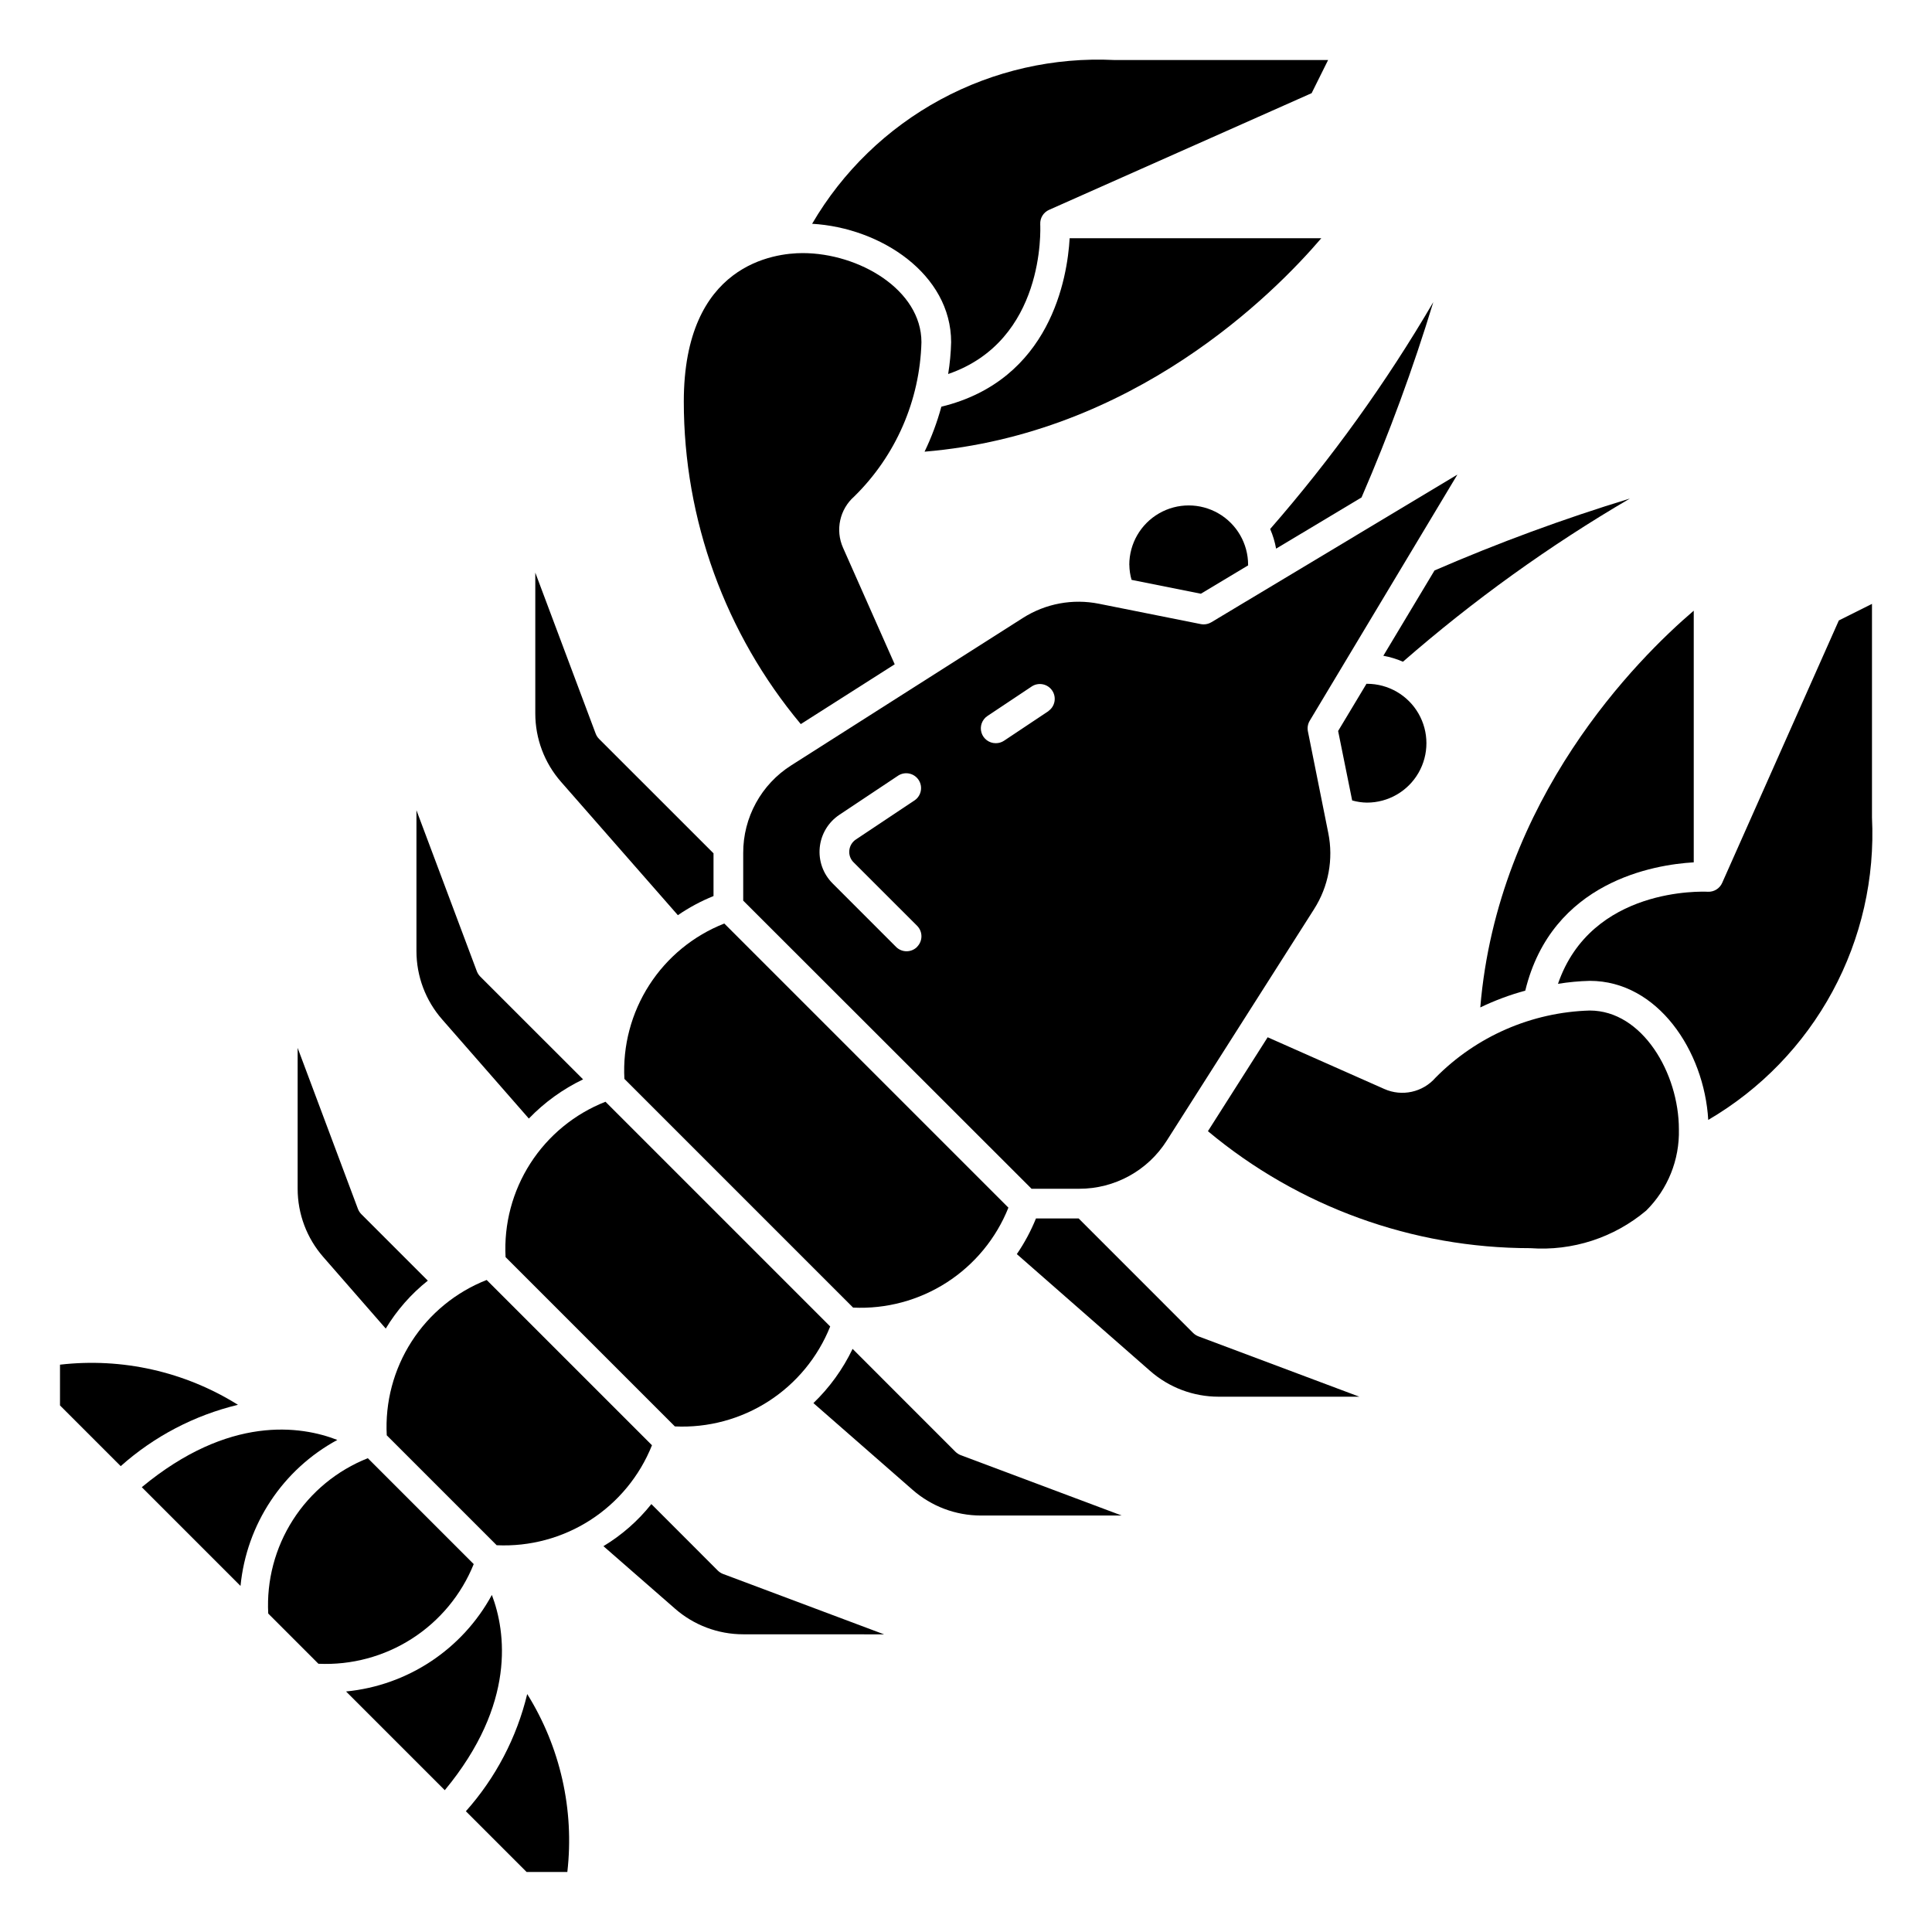
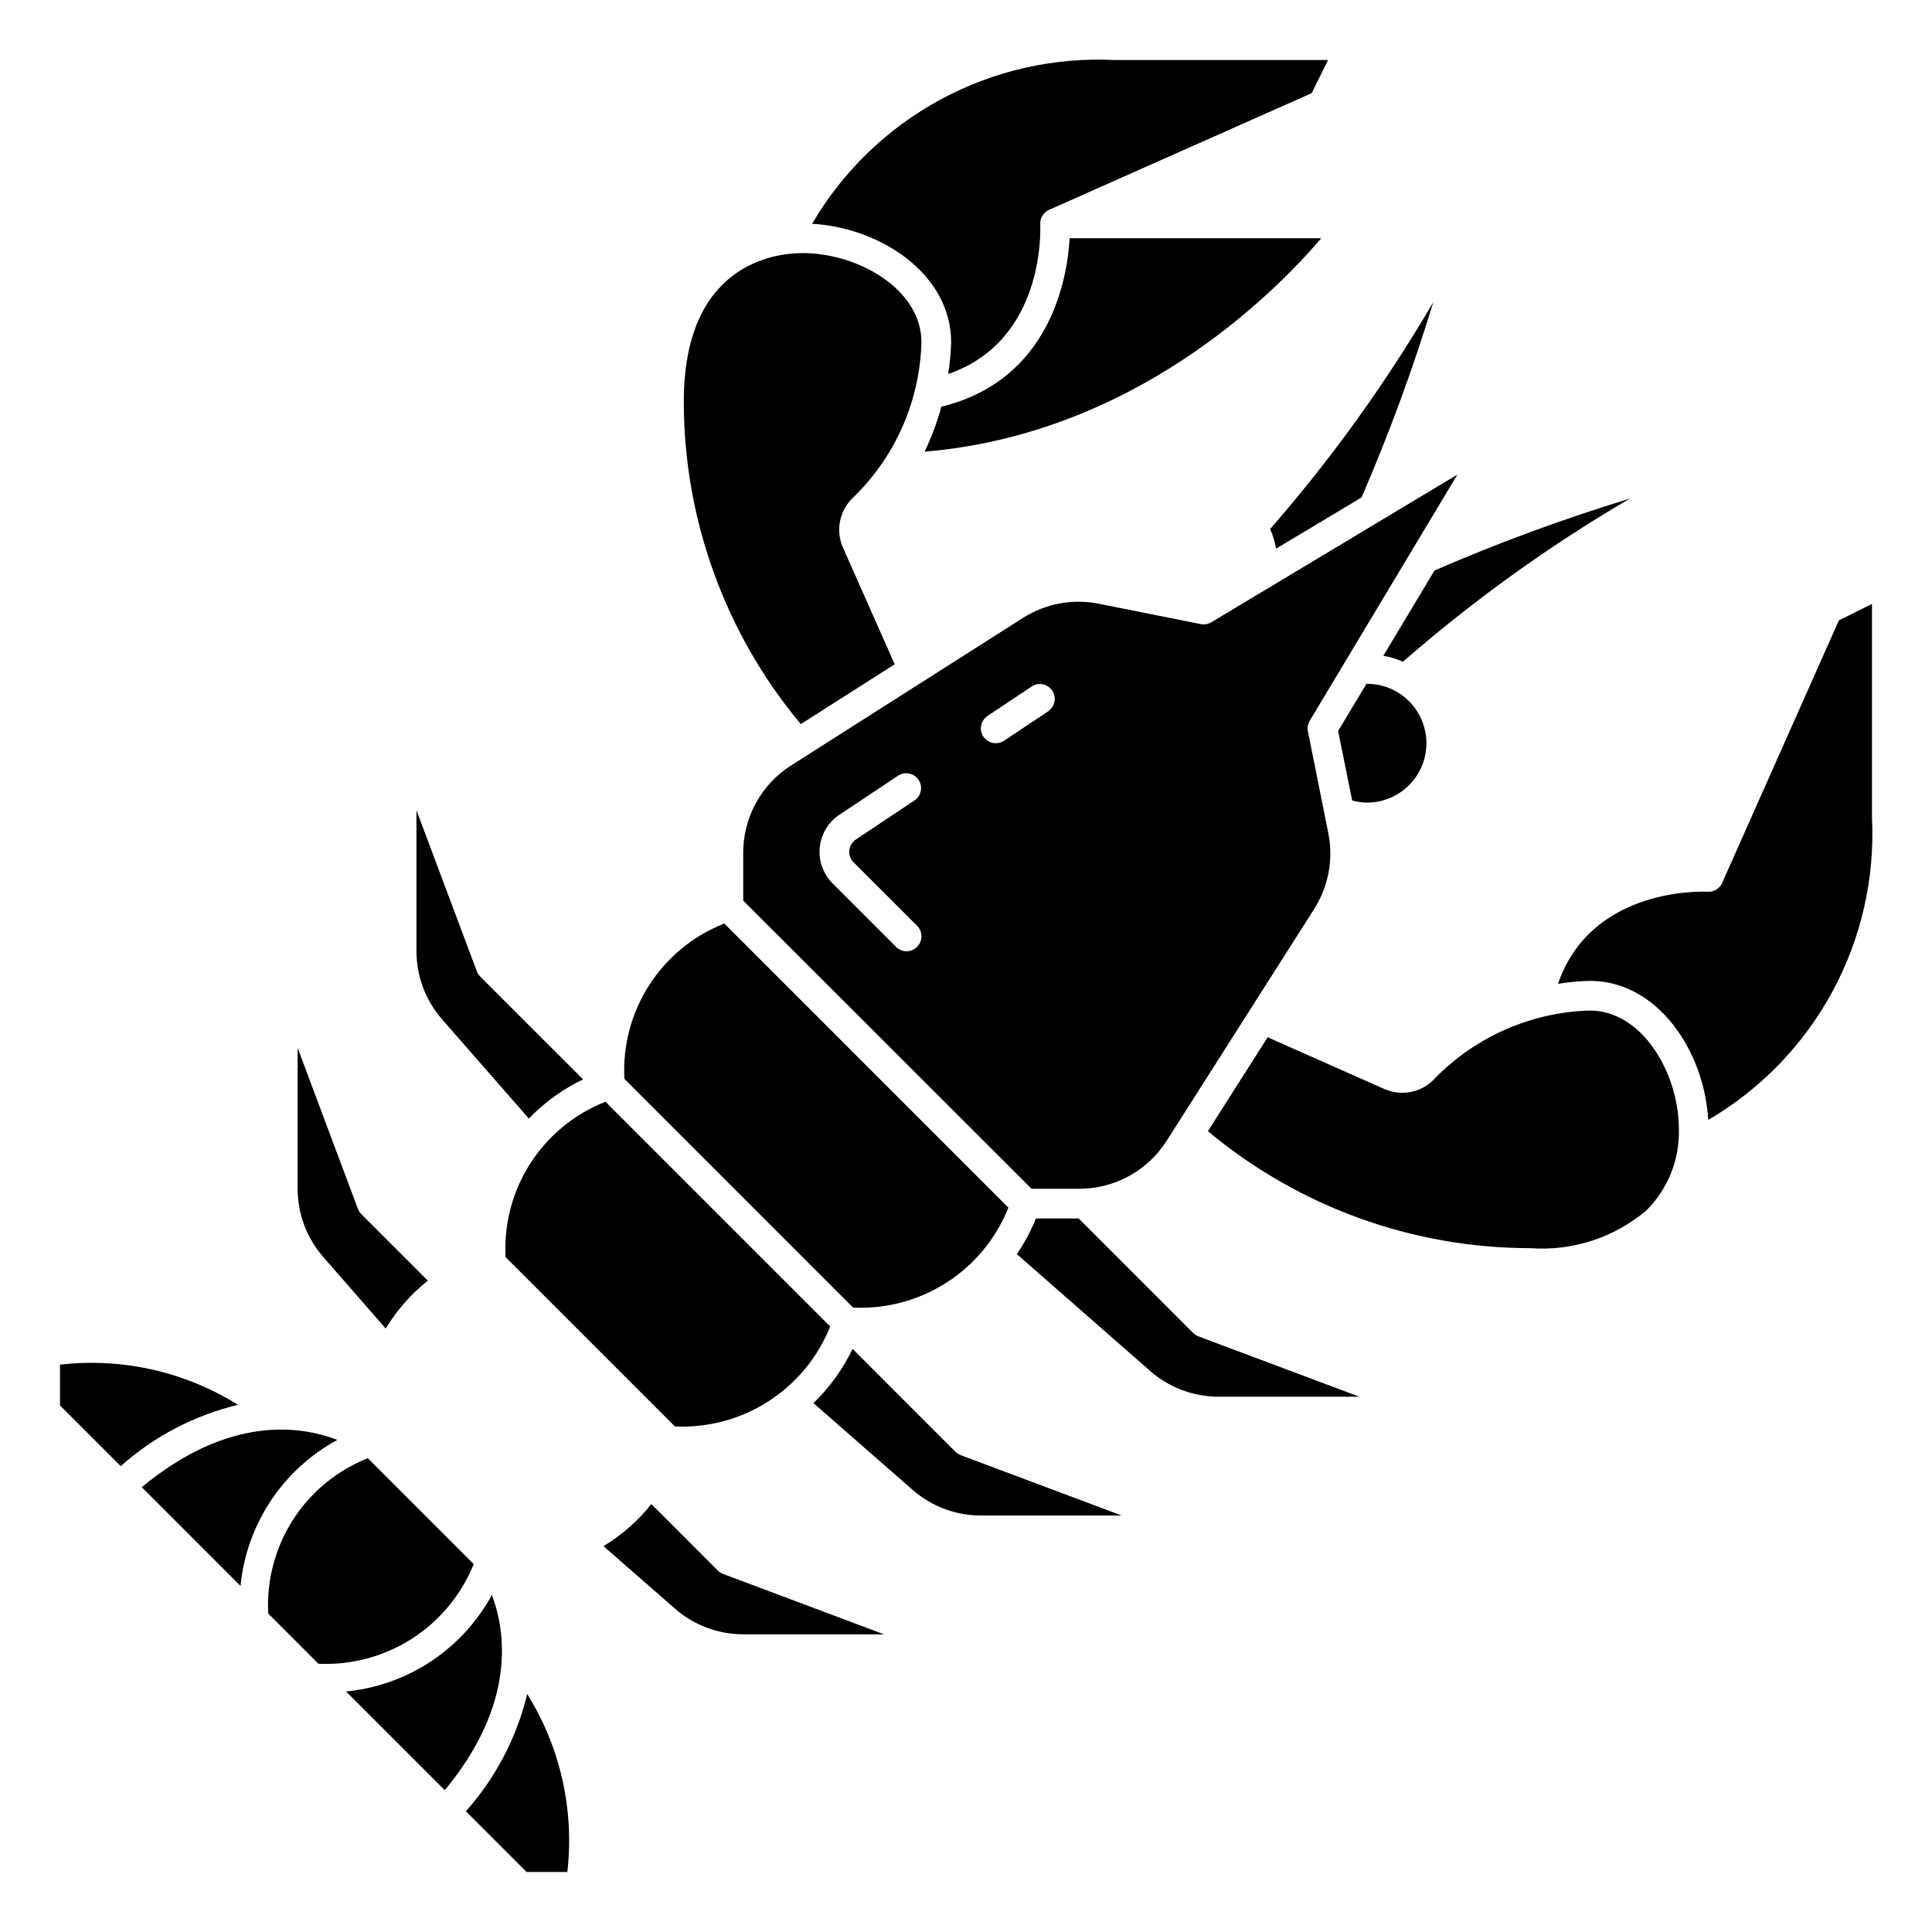
<svg xmlns="http://www.w3.org/2000/svg" fill="#000000" width="800px" height="800px" version="1.1" viewBox="144 144 512 512">
  <g>
    <path d="m524.16 295.18-13.562 22.605c1.789 0.32 3.535 0.848 5.203 1.578 18.645-16.27 38.777-30.746 60.133-43.242-17.602 5.375-34.887 11.738-51.773 19.059z" />
    <path d="m504.82 275.83c7.309-16.887 13.66-34.172 19.023-51.773-12.496 21.355-26.973 41.492-43.238 60.133 0.727 1.668 1.254 3.414 1.574 5.207z" />
    <path d="m506.27 356.7c5.625 0 10.824-3 13.637-7.871 2.812-4.871 2.812-10.875 0-15.746-2.812-4.871-8.012-7.871-13.637-7.871h-0.141l-7.512 12.508 3.719 18.406c1.281 0.363 2.602 0.559 3.934 0.574z" />
-     <path d="m592.86 372.53v-66.691c-14.957 12.77-51.957 49.789-56.57 105.14 3.832-1.84 7.82-3.332 11.922-4.449 7.051-28.953 34.188-33.398 44.648-34z" />
    <path d="m388.19 234.69c0-13.918-16.594-23.617-31.488-23.617-7.383 0-31.488 2.832-31.488 39.359 0.004 31.238 10.977 61.484 31 85.461l24.891-15.848-13.695-30.891c-2.086-4.691-0.879-10.195 2.973-13.586 11.012-10.801 17.398-25.461 17.809-40.879z" />
    <path d="m494.16 207.13h-66.691c-0.59 10.453-5.039 37.598-34 44.648v0.004c-1.113 4.098-2.602 8.09-4.449 11.918 55.352-4.613 92.363-41.613 105.14-56.57z" />
-     <path d="m443.29 293.73c0.016 1.332 0.211 2.656 0.586 3.938l18.375 3.676 12.516-7.512v-0.141h-0.004c0-5.625-3-10.824-7.871-13.637-4.871-2.812-10.871-2.812-15.742 0s-7.875 8.012-7.875 13.637z" />
    <path d="m396.06 234.69c-0.07 2.824-0.332 5.641-0.789 8.43 25.703-8.84 24.457-38.359 24.402-39.699h0.004c-0.09-1.641 0.855-3.164 2.359-3.816l69.559-30.914 4.367-8.785h-56.605c-16.051-0.793-32.008 2.836-46.141 10.488-14.129 7.652-25.891 19.035-33.996 32.91 18.246 1.055 36.84 13.383 36.84 31.387z" />
-     <path d="m333.09 381.46v-11.32l-30.34-30.332c-0.391-0.398-0.695-0.875-0.895-1.402l-15.996-42.656v37.336c0 6.664 2.422 13.098 6.816 18.105l30.969 35.34c2.957-2.027 6.125-3.727 9.445-5.07z" />
    <path d="m364.01 495.53-59.551-59.555c-8.18 3.215-15.137 8.918-19.891 16.309-4.75 7.391-7.055 16.09-6.586 24.863l44.871 44.871c8.766 0.41 17.438-1.918 24.812-6.664 7.379-4.75 13.09-11.68 16.344-19.824z" />
-     <path d="m316.78 527.01-43.809-43.805c-8.18 3.211-15.137 8.918-19.891 16.309-4.75 7.387-7.055 16.086-6.586 24.859l29.129 29.129c8.762 0.41 17.434-1.918 24.812-6.664 7.375-4.75 13.09-11.68 16.344-19.828z" />
    <path d="m378.29 577.12-42.652-15.996v0.004c-0.523-0.203-1-0.508-1.402-0.898l-17.617-17.633c-3.535 4.445-7.84 8.223-12.703 11.152l18.934 16.531h-0.004c5.008 4.398 11.441 6.824 18.105 6.824z" />
    <path d="m403.93 545.63h37.336l-42.66-15.996h0.004c-0.523-0.199-1-0.508-1.402-0.898l-27.262-27.27c-2.574 5.371-6.09 10.238-10.383 14.367l26.262 22.969c5.008 4.398 11.441 6.824 18.105 6.828z" />
    <path d="m466.91 514.14h37.328l-42.652-15.996h0.004c-0.523-0.199-1-0.508-1.402-0.898l-30.332-30.34h-11.316c-1.348 3.324-3.047 6.488-5.07 9.445l35.336 30.969c5.012 4.394 11.445 6.816 18.105 6.82z" />
    <path d="m411.24 464.04-75.293-75.297c-8.18 3.211-15.137 8.918-19.891 16.309-4.75 7.391-7.055 16.09-6.586 24.863l60.613 60.613h0.004c8.762 0.414 17.434-1.918 24.812-6.664 7.375-4.75 13.09-11.68 16.34-19.824z" />
    <path d="m207.06 516.29c-14.059-8.793-30.688-12.543-47.16-10.637v10.801l16.09 16.09c8.859-7.894 19.531-13.48 31.07-16.254z" />
    <path d="m207.74 564.29c1.59-16.363 11.203-30.863 25.656-38.691-9.645-3.754-28.695-6.652-51.82 12.523z" />
    <path d="m270.36 401.38-15.996-42.656v37.336c0 6.664 2.422 13.098 6.816 18.105l22.969 26.262c4.137-4.289 9.004-7.809 14.375-10.383l-27.27-27.262c-0.391-0.398-0.695-0.879-0.895-1.402z" />
    <path d="m222.88 459.04c0 6.664 2.422 13.098 6.816 18.105l16.531 18.941c2.93-4.863 6.707-9.164 11.148-12.699l-17.625-17.625h-0.004c-0.391-0.402-0.695-0.879-0.895-1.402l-15.973-42.656z" />
    <path d="m235.71 592.26 26.16 26.16c18.973-22.906 16.16-42.043 12.484-51.742l-0.004-0.004c-7.836 14.414-22.312 24-38.641 25.586z" />
    <path d="m294.35 640.09c1.887-16.465-1.863-33.09-10.633-47.152-2.781 11.535-8.363 22.207-16.258 31.062l16.09 16.09z" />
    <path d="m269.54 558.5-28.062-28.062c-8.16 3.234-15.098 8.945-19.832 16.332-4.734 7.387-7.031 16.078-6.562 24.84l13.301 13.305c8.754 0.402 17.414-1.922 24.785-6.652s13.094-11.637 16.371-19.762z" />
    <path d="m530.22 269.78-65.219 39.133-0.004-0.004c-0.84 0.5-1.832 0.668-2.793 0.48l-26.945-5.383c-6.969-1.406-14.207-0.055-20.199 3.769l-61.34 39.031c-7.981 5.043-12.801 13.836-12.762 23.277v12.594l76.414 76.359h12.598c9.422 0.02 18.199-4.797 23.238-12.762l39.031-61.34h-0.004c3.828-5.984 5.18-13.227 3.769-20.191l-5.398-26.938c-0.191-0.957-0.02-1.953 0.48-2.793zm-143.18 125.16c-0.742 0.738-1.742 1.156-2.789 1.156s-2.047-0.418-2.785-1.156l-16.824-16.832c-2.504-2.5-3.75-5.992-3.402-9.512 0.348-3.519 2.254-6.699 5.199-8.664l15.633-10.414c1.805-1.129 4.18-0.613 5.359 1.156 1.18 1.773 0.738 4.16-1 5.394l-15.625 10.414c-0.984 0.656-1.617 1.719-1.73 2.894-0.121 1.168 0.293 2.328 1.133 3.148l16.832 16.824c1.531 1.535 1.531 4.023 0 5.559zm34.816-62.488-11.809 7.871c-0.648 0.422-1.406 0.641-2.18 0.629-1.734 0-3.262-1.137-3.766-2.797-0.5-1.656 0.141-3.449 1.586-4.414l11.809-7.871h-0.004c1.809-1.125 4.184-0.613 5.363 1.156 1.18 1.773 0.738 4.164-1 5.394z" />
    <path d="m600.4 377.96c-0.656 1.504-2.176 2.445-3.812 2.363-1.34-0.062-30.859-1.309-39.707 24.402 2.789-0.453 5.606-0.719 8.434-0.789 18.004 0 30.332 18.602 31.387 36.848l-0.004 0.004c13.875-8.109 25.262-19.871 32.914-34.004s11.277-30.09 10.484-46.145v-56.605l-8.785 4.394z" />
    <path d="m565.31 411.8c-15.414 0.449-30.062 6.828-40.891 17.809-3.379 3.867-8.887 5.074-13.578 2.977l-30.898-13.699-15.832 24.891h0.004c23.973 20.023 54.215 30.996 85.449 31 11.141 0.809 22.156-2.766 30.703-9.965 5.723-5.676 8.855-13.461 8.656-21.523 0-14.891-9.695-31.488-23.613-31.488z" />
  </g>
</svg>